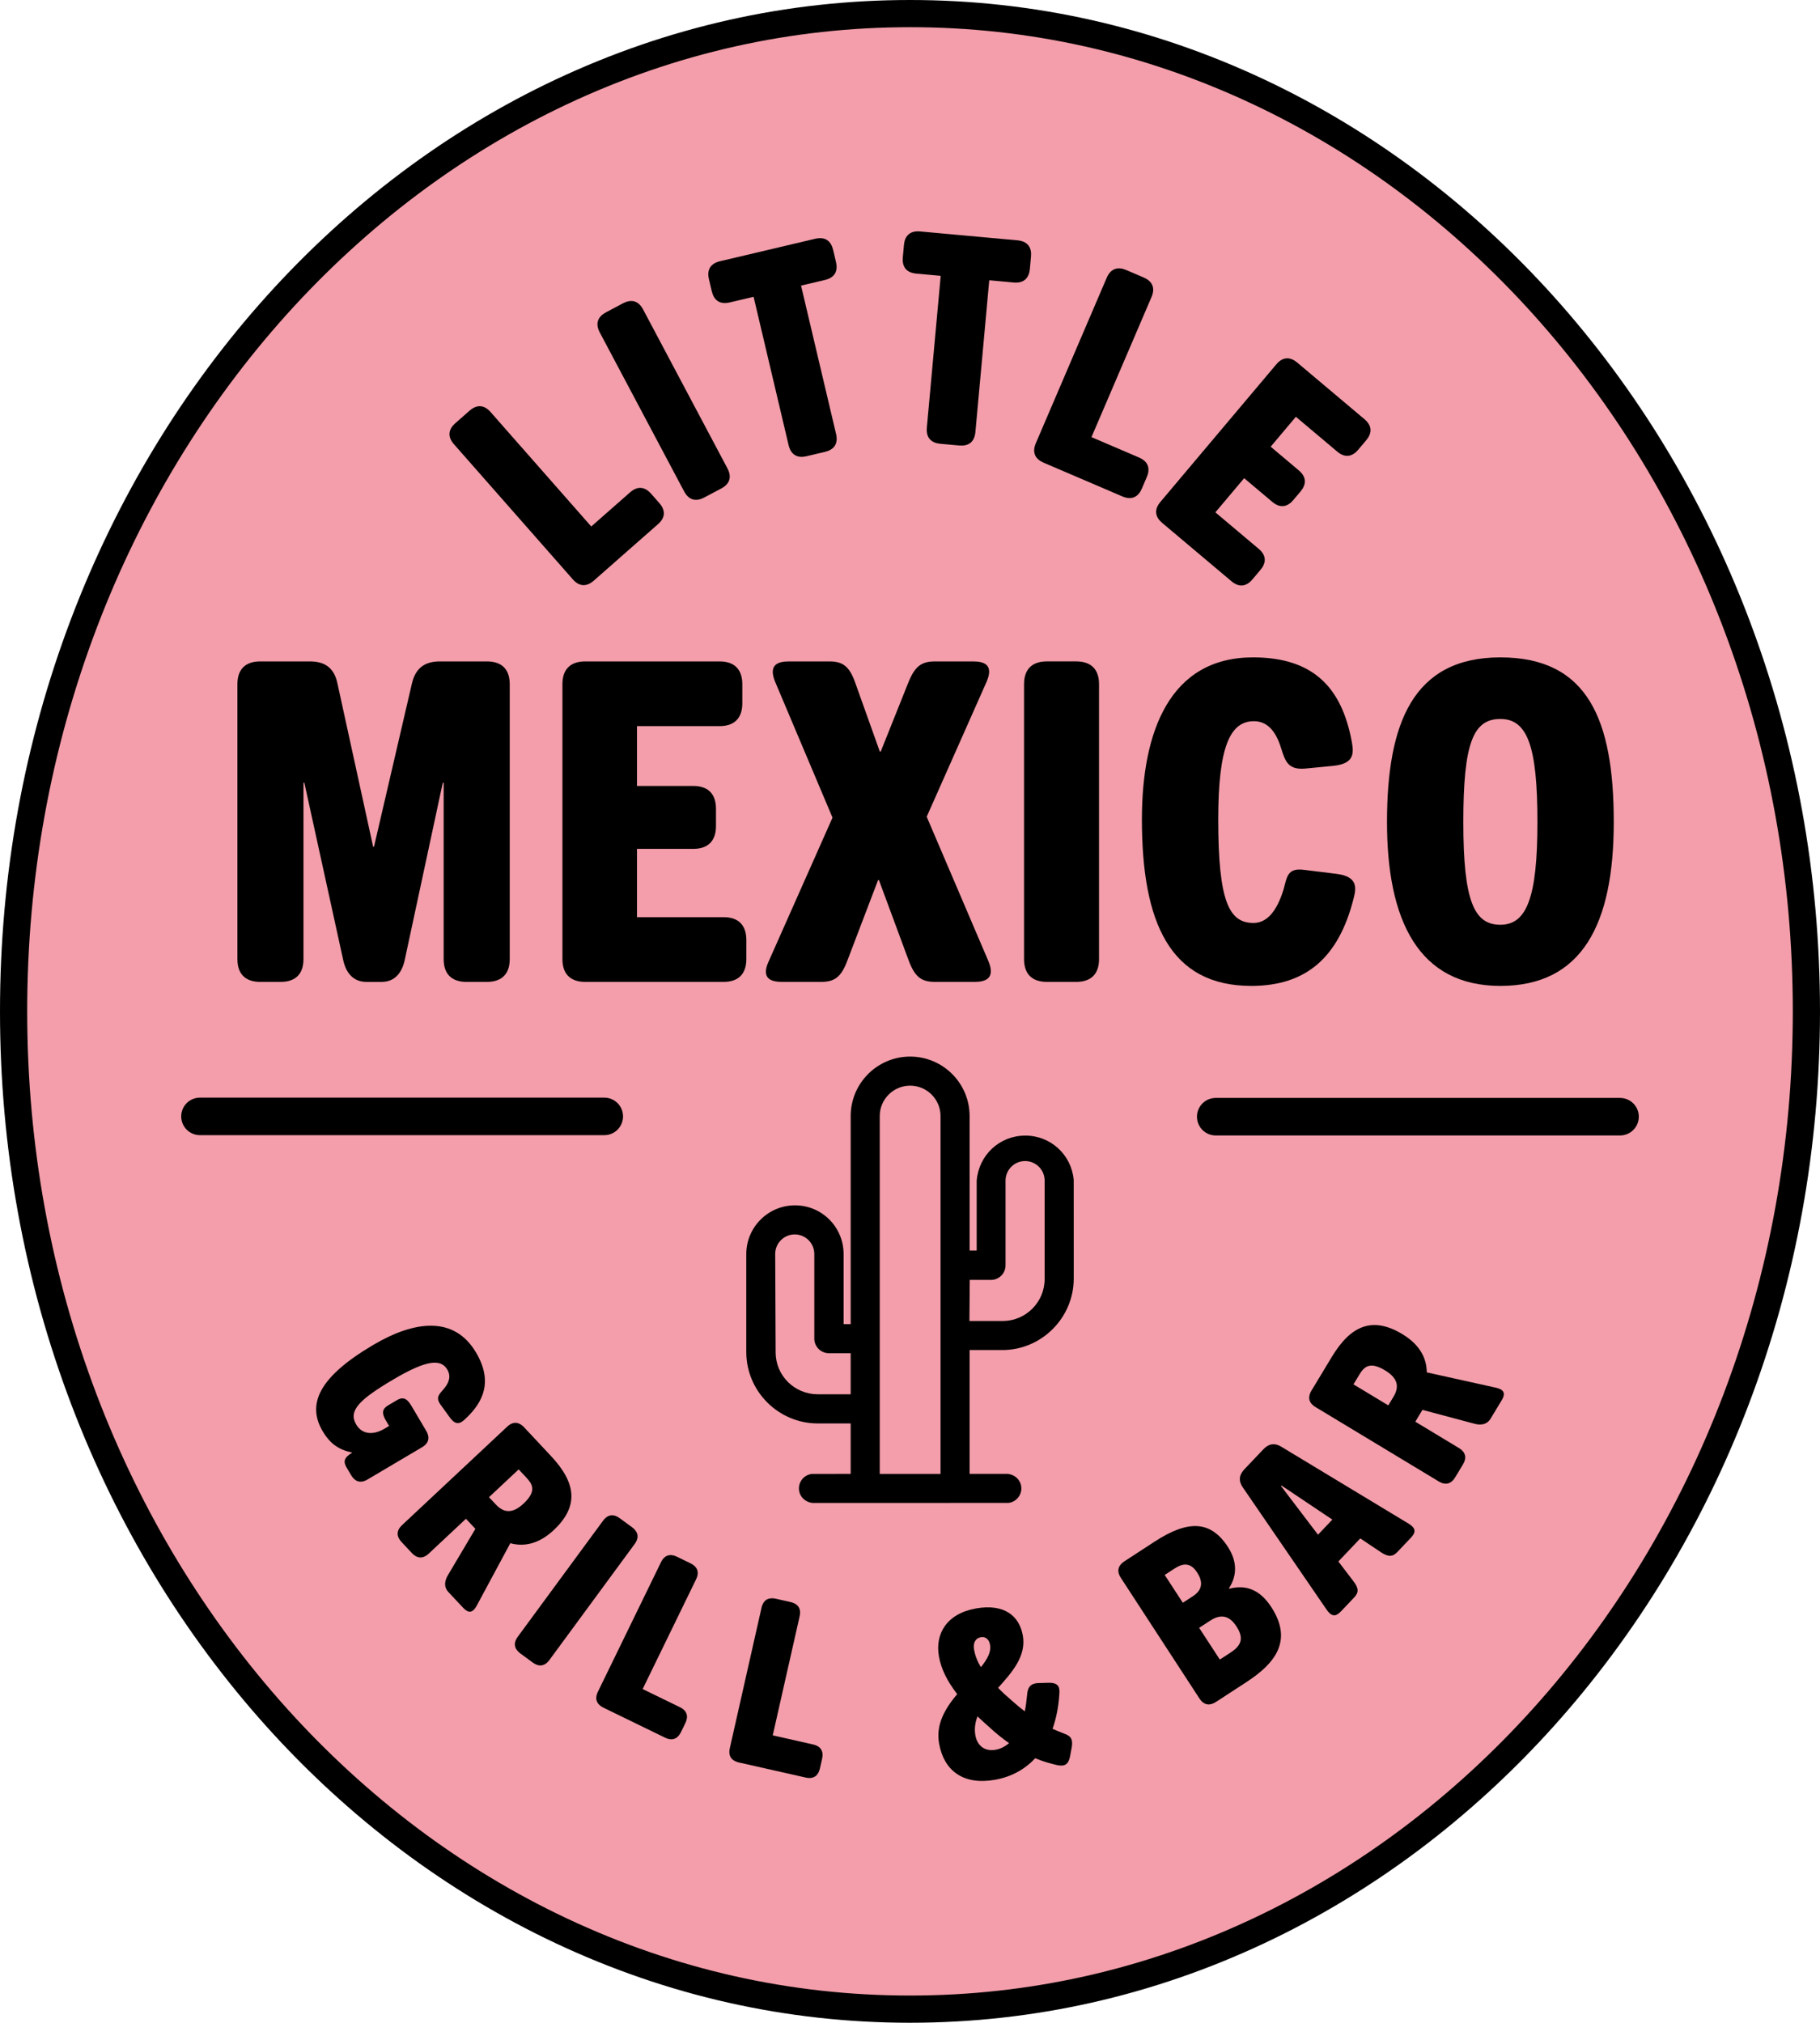
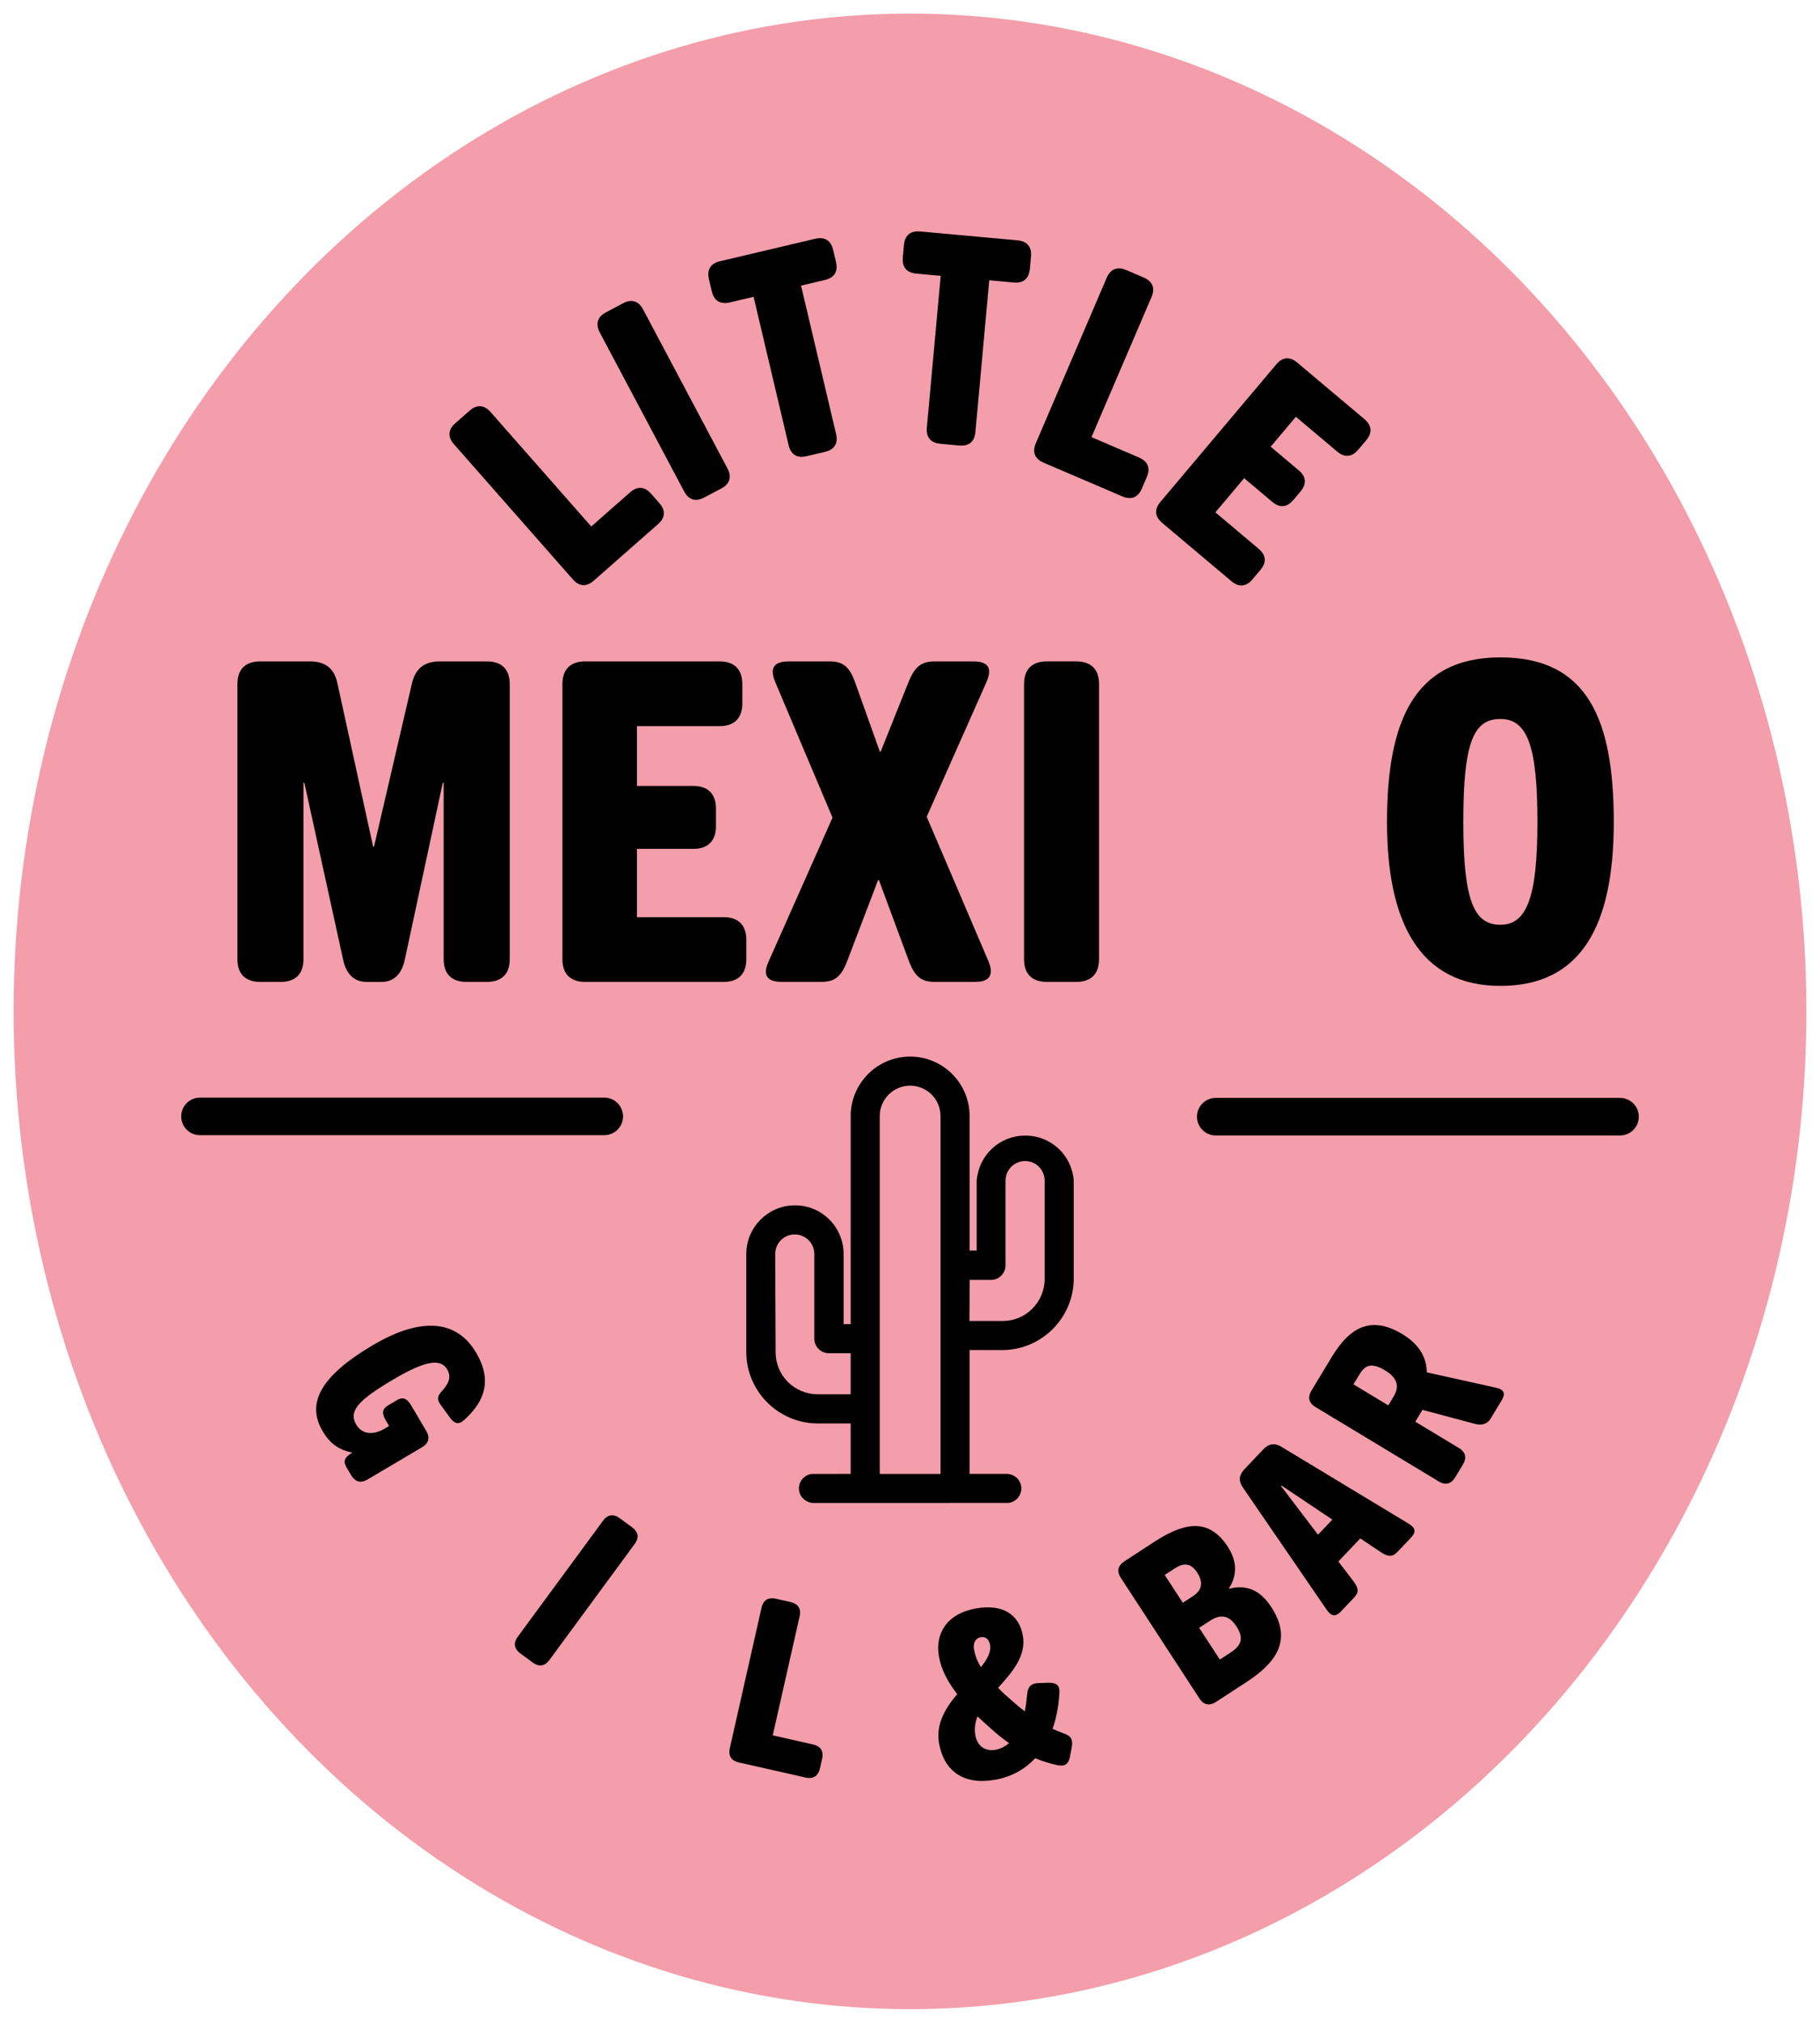
<svg xmlns="http://www.w3.org/2000/svg" id="Ebene_1" data-name="Ebene 1" viewBox="0 0 2302.51 2559.16">
  <defs>
    <style>
      .cls-1 {
        fill: #f39eaa;
      }
    </style>
  </defs>
  <g>
    <ellipse class="cls-1" cx="1151.26" cy="1279.58" rx="1134.05" ry="1262.37" />
-     <path d="M1151.26,2559.16c-155.65,0-306.63-33.93-448.75-100.84-68.26-32.14-134.08-71.91-195.65-118.21-60.94-45.83-118.23-98.45-170.29-156.4-52.03-57.92-99.26-121.64-140.39-189.4-41.5-68.38-77.14-141.47-105.93-217.25C30.36,1619.47,0,1452.1,0,1279.58s30.36-339.89,90.24-497.48c28.79-75.78,64.43-148.87,105.93-217.25,41.12-67.76,88.36-131.48,140.39-189.4,52.06-57.95,109.36-110.57,170.29-156.4,61.56-46.3,127.39-86.07,195.65-118.21C844.63,33.93,995.61,0,1151.26,0s306.63,33.93,448.75,100.84c68.26,32.14,134.08,71.91,195.65,118.21,60.94,45.83,118.23,98.45,170.29,156.4,52.03,57.92,99.26,121.64,140.39,189.4,41.5,68.38,77.14,141.47,105.93,217.25,59.88,157.59,90.24,324.97,90.24,497.48s-30.36,339.89-90.24,497.48c-28.79,75.78-64.43,148.87-105.93,217.25-41.12,67.76-88.36,131.48-140.39,189.4-52.06,57.95-109.36,110.57-170.29,156.4-61.56,46.3-127.39,86.07-195.65,118.21-142.12,66.91-293.1,100.84-448.75,100.84ZM1151.26,34.41c-150.54,0-296.59,32.83-434.09,97.56-66.14,31.14-129.93,69.69-189.62,114.57-59.16,44.49-114.8,95.6-165.38,151.89-50.6,56.33-96.55,118.32-136.57,184.26-40.42,66.59-75.13,137.79-103.18,211.62-58.39,153.67-88,316.94-88,485.26,0,168.32,29.61,331.59,88,485.26,28.05,73.83,62.77,145.02,103.18,211.62,40.02,65.93,85.96,127.93,136.57,184.26,50.58,56.3,106.22,107.4,165.38,151.89,59.69,44.89,123.49,83.44,189.62,114.57,137.5,64.74,283.55,97.56,434.09,97.56s296.59-32.83,434.09-97.56c66.14-31.14,129.93-69.69,189.62-114.57,59.16-44.49,114.8-95.6,165.38-151.89,50.61-56.33,96.55-118.32,136.57-184.26,40.42-66.59,75.13-137.79,103.18-211.62,58.39-153.67,88-316.94,88-485.26s-29.61-331.59-88-485.26c-28.05-73.83-62.77-145.02-103.18-211.62-40.01-65.93-85.96-127.93-136.57-184.26-50.58-56.3-106.22-107.4-165.38-151.9-59.69-44.89-123.49-83.44-189.62-114.57-137.5-64.74-283.55-97.56-434.09-97.56Z" />
  </g>
  <g>
    <path d="M329.14,1242.28h25.98c15.82,0,28.81-7.34,28.81-28.8v-223.07h1.13l49.13,224.21c3.39,15.81,12.43,27.67,29.37,27.67h19.21c16.94,0,25.98-11.86,29.37-28.24l48-223.64h1.14v223.07c0,21.46,12.99,28.8,28.81,28.8h25.98c15.81,0,28.8-7.34,28.8-28.8v-347.88c0-21.46-12.99-28.8-28.8-28.8h-59.3c-16.95,0-30.49,6.21-35.58,27.67l-48.01,206.7h-1.14l-45.18-206.7c-4.53-21.46-18.07-27.67-35.02-27.67h-62.69c-15.81,0-28.8,7.34-28.8,28.8v347.88c0,21.46,12.99,28.8,28.8,28.8Z" />
    <path d="M944.21,1213.47v-24.28c0-15.81-7.35-28.8-28.81-28.8h-109.56v-86.41h71.16c21.45,0,28.8-12.99,28.8-28.8v-22.02c0-15.81-7.35-28.8-28.8-28.8h-71.16v-75.68h104.47c21.46,0,28.81-12.99,28.81-28.8v-24.28c0-15.81-7.35-28.8-28.81-28.8h-169.98c-15.82,0-28.8,7.34-28.8,28.8v347.88c0,21.46,12.98,28.8,28.8,28.8h175.07c21.46,0,28.81-12.99,28.81-28.8Z" />
    <path d="M998.44,836.79c-14.12,0-27.1,3.95-17.5,26.54l72.29,171.12-80.76,181.85c-10.17,22.02,3.39,25.98,16.94,25.98h49.14c16.95,0,25.41-5.65,33.31-26.54l38.97-102.22h1.13l37.84,102.22c7.9,20.9,16.38,26.54,33.32,26.54h49.7c13.55,0,27.1-3.95,17.5-26.54l-77.94-182.41,75.68-170.55c9.6-22.02-3.39-25.98-16.94-25.98h-48.01c-16.95,0-25.42,5.65-33.89,26.54l-35.01,87.54h-1.14l-31.06-86.97c-7.34-20.9-15.81-27.11-32.75-27.11h-50.83Z" />
    <path d="M1361.6,836.79h-37.27c-15.82,0-28.8,7.34-28.8,28.8v347.88c0,21.46,12.98,28.8,28.8,28.8h37.27c15.81,0,28.81-7.34,28.81-28.8v-347.88c0-21.46-13-28.8-28.81-28.8Z" />
-     <path d="M1586.38,912.46c16.38,0,27.67,11.86,34.45,34.45,5.08,15.81,8.47,27.67,31.06,25.41l35.02-3.39c26.54-2.83,25.98-15.81,23.16-31.06-12.42-66.08-46.87-106.17-124.81-106.17-105.61,0-140.62,94.31-140.62,205,0,130.46,35.57,210.65,138.36,210.65,70.04,0,110.69-36.71,129.33-110.13,3.96-14.68,5.08-28.24-21.45-31.63l-41.23-5.08c-21.47-2.83-21.47,9.6-25.98,25.41-8.47,27.11-20.9,41.79-37.84,41.79-30.5,0-44.62-25.98-44.62-131.02,0-92.62,15.25-124.25,45.18-124.25Z" />
    <path d="M1898.16,1247.36c103.35,0,143.44-77.93,143.44-207.26s-32.75-208.39-143.44-208.39-143.45,83.58-143.45,208.39,40.1,207.26,143.45,207.26ZM1898.16,909.64c34.45,0,46.87,35.01,46.87,130.46s-13.56,129.89-46.87,129.89-46.88-29.93-46.88-129.89,12.43-130.46,46.88-130.46Z" />
    <path d="M724.61,732.94c9.26,10.54,18.82,8.54,26.59,1.7l81.28-71.5c10.53-9.27,8.53-18.82,1.69-26.59l-10.49-11.93c-6.83-7.77-16.04-10.98-26.58-1.7l-49.1,43.19-127.37-144.81c-9.28-10.54-18.83-8.54-26.59-1.7l-18.04,15.86c-7.76,6.83-10.97,16.05-1.69,26.59l150.31,170.88Z" />
    <path d="M865.46,621.64c6.58,12.4,16.34,12.66,25.47,7.81l21.54-11.43c9.14-4.85,14.39-13.07,7.81-25.47l-106.66-201c-6.59-12.4-16.33-12.66-25.48-7.81l-21.53,11.43c-9.15,4.85-14.39,13.08-7.82,25.47l106.67,201.01Z" />
    <path d="M900.53,368.63c2.37,10.07,8.99,17.23,22.66,14.01l30.19-7.13,44.29,187.69c3.24,13.66,12.59,16.39,22.66,14.01l23.38-5.52c10.07-2.38,17.23-9,14.01-22.66l-44.3-187.69,30.21-7.12c13.65-3.23,16.39-12.6,14-22.66l-3.64-15.46c-2.38-10.07-9-17.23-22.66-14.01l-120.45,28.42c-13.67,3.23-16.39,12.6-14.02,22.66l3.66,15.46Z" />
    <path d="M1159.18,346.18l30.91,2.82-17.52,192c-1.27,13.98,6.76,19.53,17.06,20.47l23.9,2.18c10.3.94,19.2-3.07,20.47-17.05l17.52-192.01,30.89,2.82c13.98,1.28,19.54-6.75,20.47-17.05l1.44-15.82c.94-10.3-3.06-19.19-17.04-20.47l-123.22-11.24c-13.98-1.27-19.54,6.75-20.47,17.05l-1.44,15.81c-.94,10.3,3.06,19.19,17.04,20.47Z" />
    <path d="M1320.37,585.42l99.49,42.62c12.9,5.53,20.66-.39,24.73-9.9l6.25-14.6c4.08-9.5,3-19.21-9.9-24.73l-60.1-25.75,75.95-177.24c5.53-12.9-.39-20.66-9.9-24.73l-22.07-9.45c-9.51-4.07-19.22-3.01-24.74,9.9l-89.61,209.16c-5.54,12.9.39,20.66,9.9,24.73Z" />
    <path d="M1470.31,661.58l87.59,73.78c10.74,9.04,19.88,5.64,26.54-2.27l10.23-12.15c6.66-7.91,8.46-17.5-2.27-26.55l-54.81-46.17,36.41-43.23,35.6,29.99c10.73,9.05,19.87,5.64,26.54-2.27l9.28-11.01c6.66-7.91,8.46-17.5-2.27-26.55l-35.6-29.99,31.89-37.86,52.26,44.03c10.74,9.05,19.89,5.64,26.55-2.27l10.23-12.15c6.66-7.91,8.47-17.5-2.27-26.55l-85.04-71.63c-7.91-6.67-17.5-8.47-26.54,2.27l-146.61,174.04c-9.04,10.74-5.64,19.88,2.27,26.54Z" />
    <path d="M539.24,1810.35l-18.97-32.07c-5.72-9.68-11-11.02-18.12-6.81l-11.2,6.62c-7.13,4.22-8.48,9.48-2.76,19.16l4.07,6.86-5.85,3.47c-14.26,8.43-28.25,7.43-35.78-5.3-10.39-17.56,4.25-31.72,47.01-57.02,42.77-25.3,60.21-26.01,68.21-12.52,4.81,8.15,2.73,16.25-4.62,24.73-5.62,6.76-10.67,10.44-3.62,20.02l11.31,15.64c8.1,11.36,14.05,7.49,19.77,2.05,23.51-21.82,34.8-48.07,13.56-83.96-27.71-46.84-77.91-40.51-130.35-9.48-68.99,40.8-83.8,75-63.62,109.12,8.28,14,18.87,23.19,36.76,26.7l.3.51-.26.15c-9.67,5.72-11.01,10.99-6.8,18.11l6.02,10.19c4.22,7.12,10.99,11.02,20.66,5.31l68.99-40.81c9.67-5.72,9.51-13.54,5.3-20.66Z" />
-     <path d="M700.55,1935.83c32.16-30.13,28.33-59.75-3.43-93.64l-34.16-36.49c-5.66-6.04-13.12-8.38-21.33-.69l-132.98,124.55c-8.2,7.68-6.36,15.28-.7,21.32l13.15,14.04c5.66,6.05,13.11,8.38,21.32.69l47.06-44.08,11.93,12.74-34.56,58.3c-4.64,7.6-5.53,15.31.54,21.78l18.2,19.43c5.06,5.4,11.21,9.37,17.45-2.15l42.56-79.17c17.43,4.76,36.17.97,54.96-16.62ZM627.12,1903.3l-8.49-9.07,37.56-35.18,9.3,9.94c8.09,8.64,13.87,17.4-3.18,33.37-15.55,14.56-26.5,10.23-35.19.94Z" />
    <path d="M799.72,1932.34l-15.73-11.55c-6.67-4.91-14.43-5.83-21.09,3.22l-107.87,146.79c-6.64,9.06-3.45,16.18,3.23,21.09l15.73,11.56c6.67,4.9,14.43,5.83,21.08-3.23l107.87-146.79c6.65-9.06,3.45-16.18-3.22-21.09Z" />
-     <path d="M873.67,1977.95l-17.28-8.42c-7.44-3.62-15.25-3.15-20.17,6.96l-79.79,163.84c-4.92,10.11-.49,16.54,6.96,20.17l77.93,37.95c10.11,4.92,16.54.49,20.16-6.96l5.57-11.44c3.63-7.44,3.15-15.25-6.96-20.17l-47.07-22.92,67.62-138.84c4.91-10.11.48-16.55-6.97-20.17Z" />
    <path d="M1028.68,2207.09l-51.07-11.53,34.01-150.61c2.46-10.97-3.32-16.21-11.4-18.04l-18.76-4.23c-8.08-1.83-15.56.42-18.04,11.39l-40.12,177.74c-2.47,10.96,3.31,16.21,11.39,18.03l84.54,19.08c10.97,2.47,16.21-3.31,18.03-11.39l2.81-12.41c1.82-8.08-.43-15.56-11.4-18.03Z" />
    <path d="M1344.24,2192.55c-4.19-1.66-8.39-3.32-12.64-5.28,4.41-12.49,7.53-27.15,8.55-43.55.7-7.93.06-15.02-13.7-14.7l-12.26.36c-11.66.25-14.13,6.69-14.79,14.91-.75,7.64-1.61,14.7-2.91,20.93-5.2-3.89-10.49-8.36-15.83-13.12-6.72-5.73-12.8-11.26-17.95-16.66,17.56-19.61,35.89-39.96,31.28-66.17-4.36-24.75-23.37-40.62-59.19-34.31-37.28,6.57-51.97,32.27-46.99,60.53,2.93,16.6,10.7,31.74,23.15,47.87-15.15,17.99-27.22,38.13-22.95,62.29,6.15,34.95,30.96,53.11,70.57,46.13,20.1-3.54,37.42-12.59,51.05-27.31,9.42,4.04,18.24,6.39,26.73,8.5,7.79,1.63,15.09,2.15,17.48-11.49l1.86-9.94c2.65-13.98-3.4-15.92-11.46-19.01ZM1240.92,2071.41c5.55-.97,10.28,2.09,11.62,9.67,1.59,9.02-3.67,18.36-11.56,28.16-4.58-7.31-7.42-14.91-8.7-22.19-1.34-7.57,1.08-14.31,8.65-15.64ZM1259.41,2213.79c-13.4,2.36-23.1-4.94-25.46-18.33-1.48-8.45-.2-16.48,2.7-23.9,4.66,4.28,9.37,8.86,14.65,13.33,8.98,8.33,17.35,14.96,25.24,20.48-5.21,4.53-11.02,7.35-17.13,8.42Z" />
    <path d="M1555.07,2010.04l-.32-.5c10.75-16.53,10.29-34.58-1.33-52.43-21.47-32.96-49.5-34.81-92.61-6.72l-38.41,25.02c-6.94,4.52-10.54,11.45-4.4,20.86l99.43,152.63c6.13,9.41,13.93,8.92,20.86,4.4l38.66-25.19c36.17-23.56,59.12-52.27,31.36-94.89-14.54-22.3-32.02-28.55-53.24-23.19ZM1509.05,2019.56l-12.64,8.23-22.92-35.18,12.64-8.23c10.41-6.78,20.02-7.74,28.24,4.89,8.72,13.38,5.83,23.03-5.31,30.29ZM1556.84,2090.77l-13.62,8.88-26.15-40.14,13.87-9.03c11.9-7.75,23.3-8.13,33.15,6.99,9.04,13.87,7.87,23.46-7.25,33.3Z" />
    <path d="M1781.94,1927.64l-160.7-97.12c-9.78-6.02-17.04-3.11-23.15,3.32l-23.63,24.89c-6.11,6.43-8.65,13.83-1.91,23.48l105.7,154.2c7.83,11.52,13.58,7.18,18.87,1.6l15.89-16.73c5.91-6.22,6.39-11.46-.75-20.69l-19.06-25.03,27.71-29.18,26.19,17.53c9.8,6.44,15,5.68,20.91-.55l16.29-17.16c5.3-5.57,9.34-11.54-2.36-18.56ZM1667.43,1941.69l-46.79-61.56.61-.65,64.31,43.11-18.12,19.09Z" />
    <path d="M1892.79,1755.76l-87.74-19.46c-.15-18.05-8.88-35.07-30.91-48.37-37.73-22.77-65.2-11.02-89.2,28.72l-25.84,42.8c-4.27,7.09-4.5,14.89,5.12,20.7l155.97,94.15c9.62,5.82,16.44,1.97,20.71-5.11l9.94-16.46c4.27-7.09,4.51-14.89-5.12-20.7l-55.19-33.32,9.01-14.94,65.49,17.43c8.56,2.41,16.22,1.16,20.81-6.44l13.76-22.78c3.82-6.34,5.97-13.33-6.81-16.2ZM1762.77,1767.42l-6.41,10.64-44.06-26.59,7.03-11.65c6.11-10.13,12.98-18.07,32.99-6,18.24,11,17.03,22.72,10.46,33.6Z" />
    <path d="M2049.53,1389.08h-511.48c-13.12,0-23.75,10.63-23.75,23.75s10.63,23.75,23.75,23.75h511.48c13.12,0,23.75-10.63,23.75-23.75s-10.63-23.75-23.75-23.75Z" />
    <path d="M788.22,1412.45c0-13.12-10.63-23.75-23.75-23.75H252.99c-13.12,0-23.75,10.63-23.75,23.75s10.63,23.75,23.75,23.75h511.48c13.12,0,23.75-10.63,23.75-23.75Z" />
    <path d="M1297,1436.76c-32.18,0-58.56,24.17-61.38,56.91v88.5h-8.96v-170.17c0-41.49-33.75-75.23-75.23-75.23s-75.22,33.75-75.22,75.23v263.22h-8.96v-88.69c.05-16.2-6.49-32.08-17.98-43.56-11.63-11.6-27.06-17.99-43.43-17.99h-.13c-33.89,0-61.51,27.59-61.57,61.51v124.42c.2,49.39,40.55,89.77,89.98,90.01h42.08v63.82l-49.14.05c-9.3,1.1-16.32,8.97-16.32,18.33s7.02,17.24,17.27,18.4l247.8-.06c9.3-1.1,16.32-8.98,16.32-18.34s-7.02-17.23-17.27-18.39h-48.19v-156.66h42.16c49.14-.44,89.33-40.78,89.57-89.97l-.03-125.18c-2.83-32.03-29.21-56.2-61.36-56.2ZM1076.2,1764.02h-41.82c-14.02,0-27.7-5.66-37.56-15.54-10.03-10.04-15.56-23.39-15.56-37.62l-.54-124.37c0-13.63,11.1-24.72,24.73-24.72s24.73,11.09,24.73,24.73v107.11c0,10.08,8.22,18.37,18.4,18.48h27.62v51.92ZM1189.87,1864.76h-76.89v-452.75c0-21.2,17.24-38.45,38.45-38.45s38.45,17.24,38.45,38.45v452.75ZM1321.6,1618.15c.03,29.2-23.7,53.05-52.86,53.17h-42.3l.41-52.02h27.89c9.78-.57,17.42-8.71,17.39-18.51v-107.11c0-13.64,11.09-24.73,24.73-24.73s24.73,11.09,24.73,24.73v124.48Z" />
  </g>
</svg>